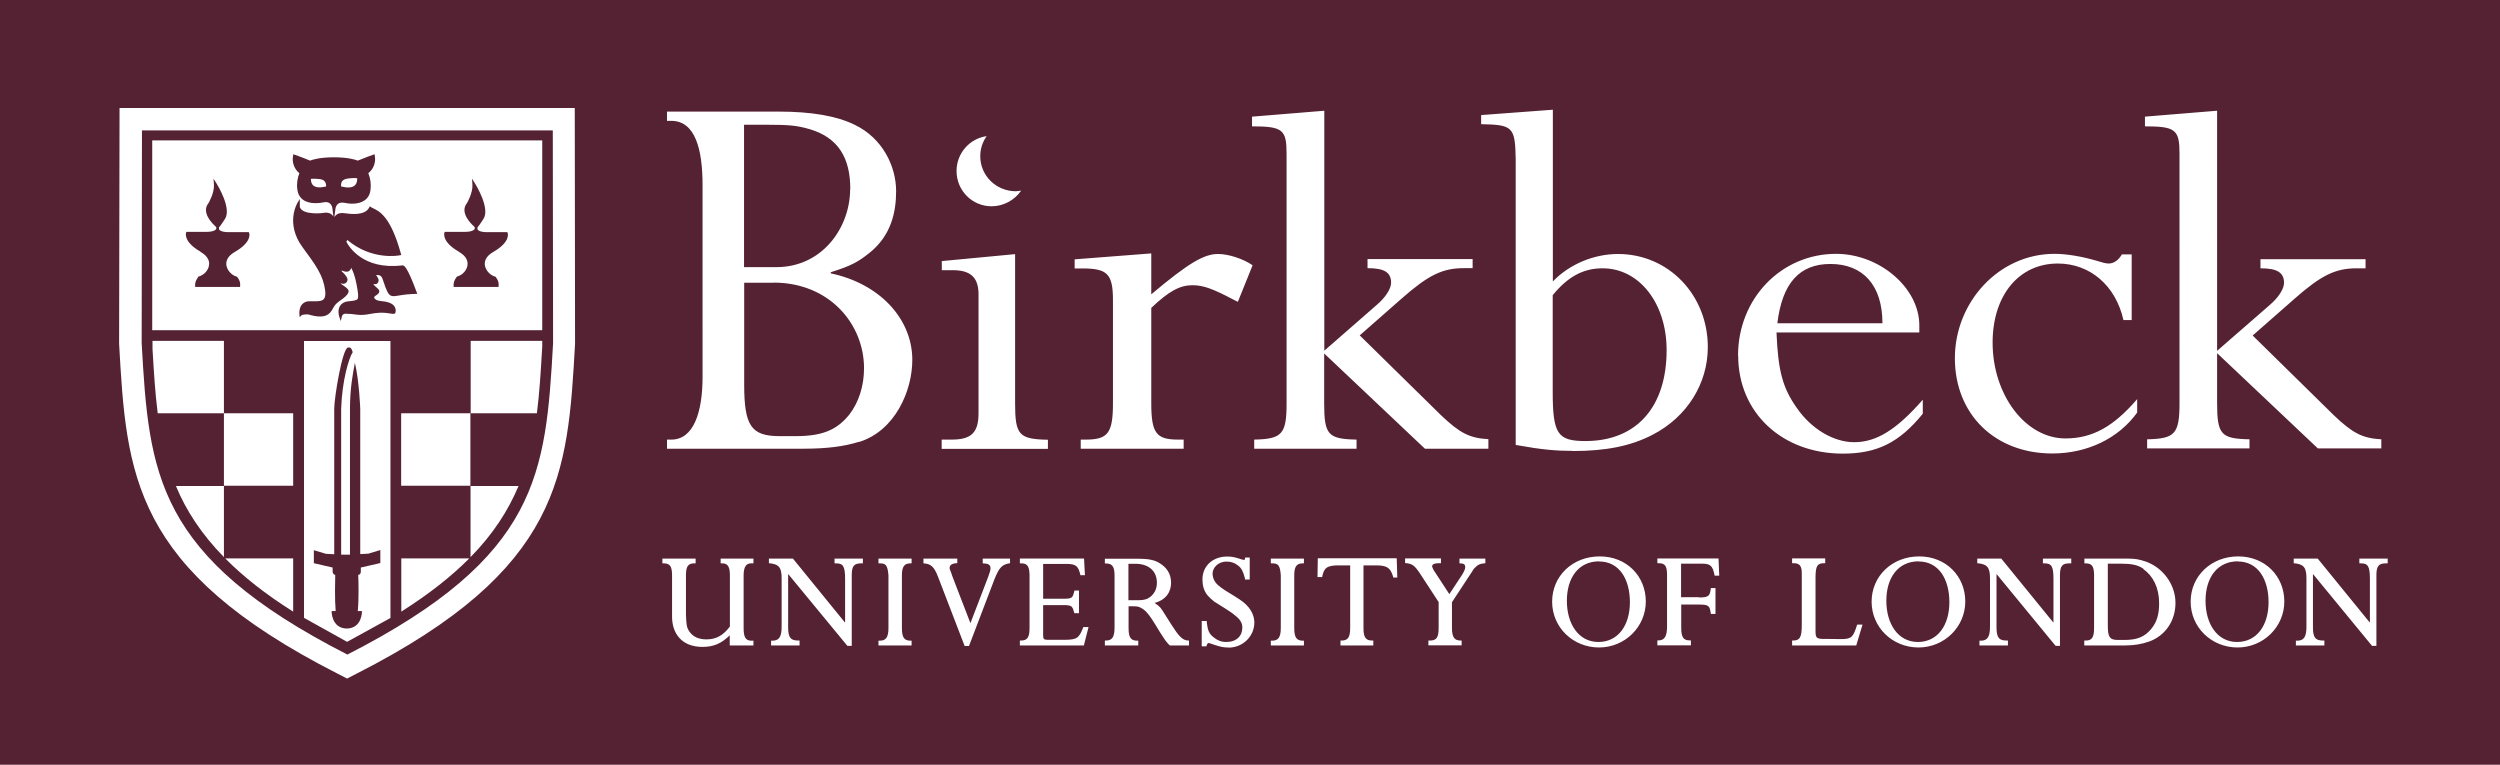
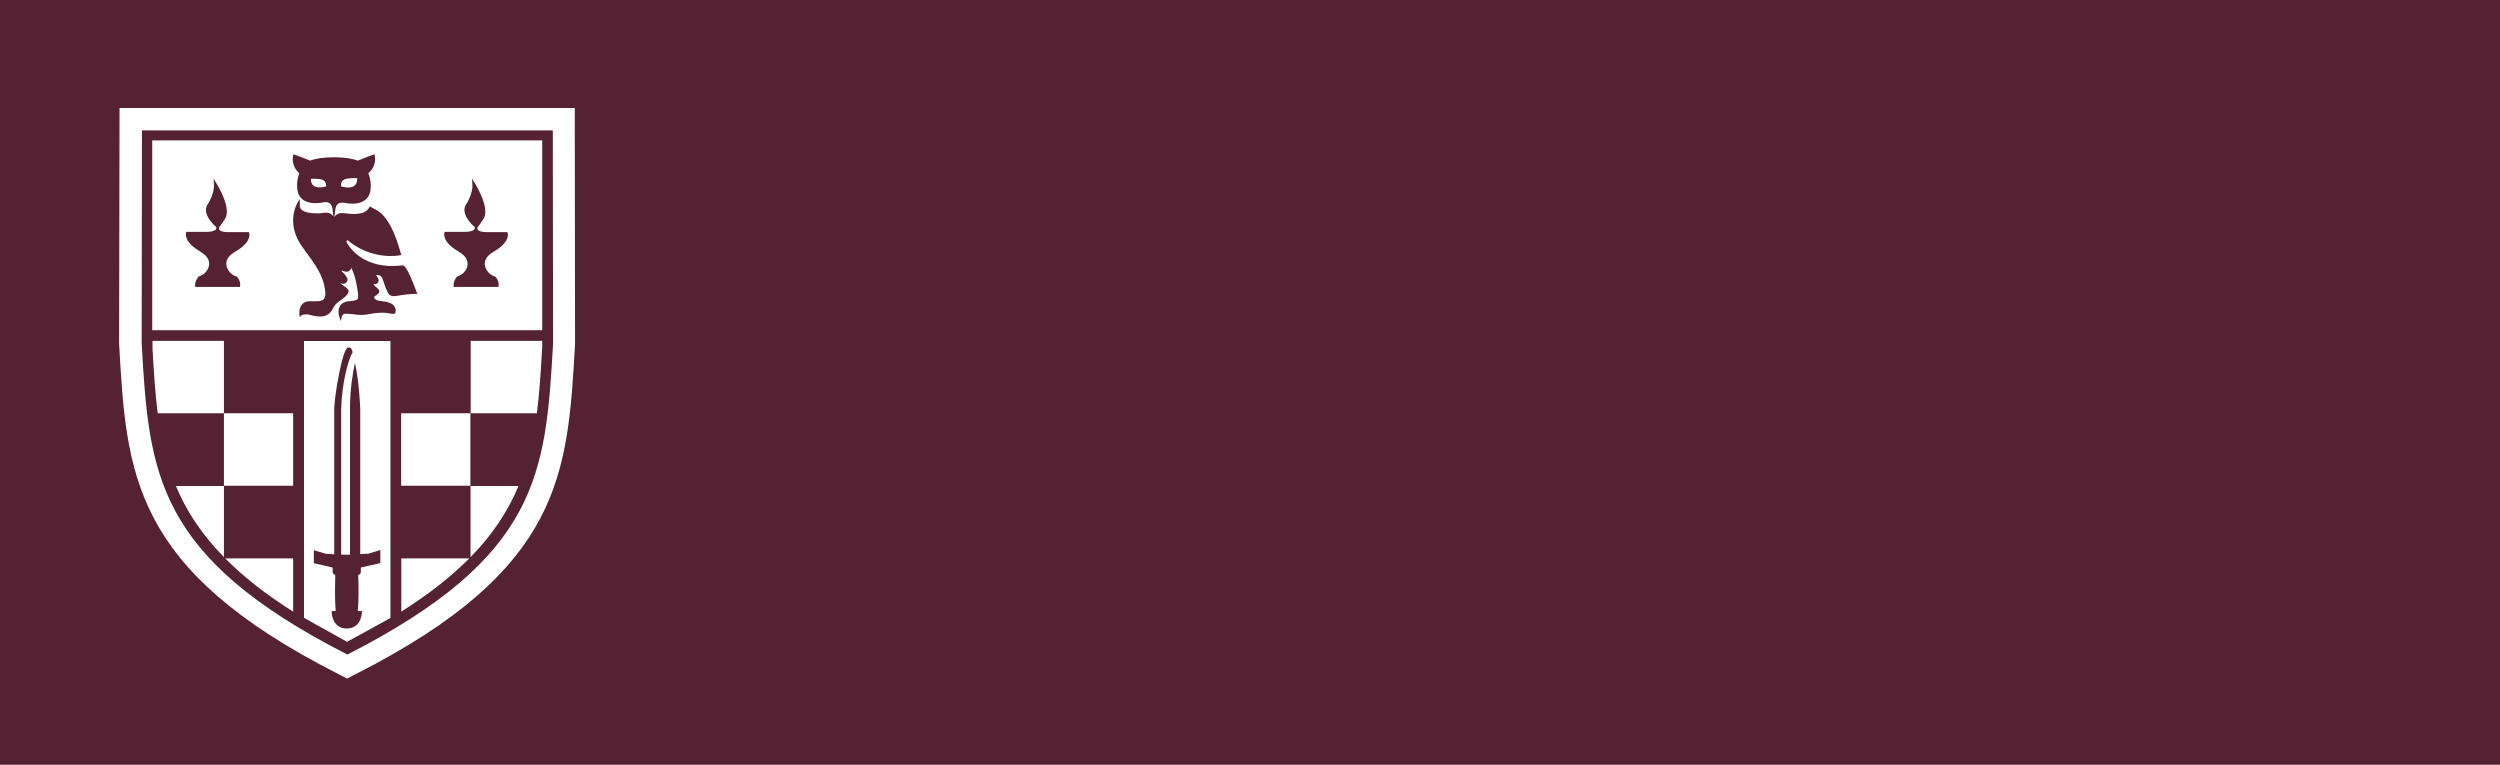
<svg xmlns="http://www.w3.org/2000/svg" id="_レイヤー_2" viewBox="0 0 172.94 52.9">
  <defs>
    <style>.cls-1{fill:#552234;}.cls-1,.cls-2{fill-rule:evenodd;}.cls-2{fill:#fff;}</style>
  </defs>
  <g id="_レイヤー_1-2">
    <path class="cls-1" d="M0,52.9H172.94V0H0" />
-     <path class="cls-2" d="M165.15,38.97h-.09c-.49,0-.67,.16-.67,.81v4.9h-.3l-4.07-4.95h-.02v3.65c0,.75,.18,.93,.71,.93h.08v.34h-1.97v-.33h.09c.46,0,.64-.26,.64-.97v-3.33c0-.74-.16-1-.88-1.06v-.32h1.66l3.59,4.41h.02v-3.01c0-.91-.16-1.07-.64-1.07h-.09v-.33h1.96v.33h0Zm-10.36,5.82c-1.82,0-3.25-1.4-3.25-3.17s1.42-3.13,3.29-3.13,3.19,1.38,3.19,3.12-1.43,3.18-3.24,3.18h0Zm-6.13-.41c-.47,.17-1.01,.27-1.67,.27h-2.81v-.34h.1c.43,0,.58-.21,.58-.87v-3.65c0-.66-.18-.82-.6-.82h-.07v-.33h2.48c.76,0,1.03,0,1.41,.1,.24,.06,.48,.14,.71,.26,1.01,.51,1.7,1.57,1.7,2.71,0,1.22-.69,2.26-1.82,2.67Zm-5.4-5.41h-.09c-.49,0-.67,.16-.67,.81v4.9h-.3l-4.07-4.95h-.02v3.65c0,.75,.18,.93,.71,.93h.08v.34h-1.97v-.33h.09c.46,0,.64-.26,.64-.97v-3.33c0-.74-.16-1-.88-1.06v-.32h1.66l3.59,4.41h.02v-3.01c0-.91-.16-1.07-.64-1.07h-.09v-.33h1.96v.33h0Zm-10.54,5.82c-1.82,0-3.25-1.4-3.25-3.17s1.42-3.13,3.29-3.13,3.19,1.38,3.19,3.12-1.43,3.18-3.24,3.18h0Zm-4.3-.14h-4.45v-.34h.06c.47,0,.61-.22,.61-1.06v-3.54c.01-.59-.16-.75-.58-.75h-.09v-.33h2.29v.33h-.06c-.47,0-.61,.16-.61,1v3.3s0,.37,0,.37c0,.46,.04,.55,.5,.57h.34s.94,.01,.94,.01c.73,0,.83-.15,1.1-1h.37s-.43,1.43-.43,1.43Zm-10.88-3.32c.66,0,.75-.1,.81-.65h.32v1.79h-.32c-.07-.57-.15-.65-.82-.65h-1.23v1.61c0,.66,.16,.87,.59,.87h.08v.34h-2.32v-.34h.08c.43,0,.59-.31,.59-.97v-3.54c0-.66-.15-.83-.58-.83h-.09v-.33h4.23l.05,1.19h-.32c-.13-.67-.26-.83-.9-.83h-1.42v2.32h1.24Zm-6.92,3.46c-1.82,0-3.25-1.4-3.25-3.17s1.41-3.13,3.29-3.13,3.19,1.38,3.19,3.12-1.43,3.18-3.24,3.18h0Zm-7.87-5.83c-.39,.03-.52,.1-.79,.38l-.12,.19-1.4,2.13v1.77c0,.66,.18,.88,.6,.88h.07v.33h-2.3v-.33h.11c.46,0,.6-.22,.6-.88v-1.78l-1.26-1.93c-.41-.63-.58-.73-1.06-.77v-.32h2.48v.33h-.12c-.3,0-.48,.05-.49,.21,0,.06,.04,.14,.1,.26l.11,.17,.98,1.5,.87-1.32c.13-.21,.23-.41,.23-.54,0-.22-.13-.27-.4-.27v-.33h1.79v.32h0Zm-6.37,.98l-.02-.08c-.18-.57-.4-.75-1.17-.75h-.87v4.36c0,.64,.18,.84,.59,.84h.09v.34h-2.27v-.34h.07c.44,0,.6-.21,.6-.87v-4.33h-.79c-.83,0-1.03,.18-1.15,.81h-.32l.02-1.3h5.46l.04,1.33h-.29Zm-6.18-.97h-.07c-.44,0-.6,.22-.6,.84v3.64c0,.66,.17,.87,.6,.87h.07v.33h-2.29v-.33h.08c.43,0,.61-.22,.61-.88v-3.64c-.05-.72-.19-.83-.61-.83h-.08v-.33h2.29v.33Zm-5.24,5.82c-.32,0-.48-.03-.98-.19-.24-.08-.32-.12-.37-.12-.07,0-.11,.07-.16,.23h-.32v-1.75h.35v.11c.07,.54,.15,.77,.49,1.03,.25,.2,.52,.31,.85,.31,.72,0,1.12-.42,1.12-1,0-.25-.1-.52-.46-.8-.22-.19-.46-.35-.7-.5-.38-.25-.65-.4-.78-.49-.17-.13-.33-.28-.47-.44-.26-.32-.35-.69-.35-1.1,0-.95,.74-1.58,1.7-1.58,.3,0,.48,.03,.83,.14,.21,.07,.25,.08,.32,.09,.08,0,.1-.04,.1-.12v-.04s.32,0,.32,0v1.52h-.33v-.08c-.12-.46-.23-.71-.49-.9-.23-.18-.5-.27-.79-.26-.6,0-.98,.45-.96,.87,.01,.25,.12,.52,.36,.74,.14,.13,.35,.28,.54,.4,.13,.08,.33,.21,.65,.4,.48,.3,.72,.48,.94,.75,.26,.32,.4,.69,.4,1.06,0,.93-.78,1.73-1.79,1.73h0Zm-5.32-23.5v6.59c0,2.08,.34,2.53,1.86,2.53h.38v.63h-7.12v-.63h.34c1.55,0,1.89-.45,1.89-2.53v-7.11c0-1.82-.38-2.2-2.12-2.2h-.53v-.63l5.3-.41v2.83c2.57-2.16,3.64-2.79,4.62-2.79,.72,0,1.74,.33,2.39,.78l-1.02,2.53-.3-.15c-1.4-.74-2.08-1-2.84-1-.87,0-1.63,.41-2.84,1.56h0Zm-4.66,23.36h-4.43v-.34h.08c.43,0,.59-.21,.59-.87v-3.64c-.01-.66-.17-.83-.59-.83h-.08v-.33h4.44l.06,1.15h-.31c-.14-.61-.29-.78-.95-.78h-1.63v2.41h1.36c.65,0,.68-.05,.79-.51,.01-.01,.01-.03,.02-.06h.31v1.57h-.32c-.14-.5-.15-.56-.79-.56h-1.37v2.03c0,.4,.04,.37,.6,.37h.88c.89,0,1.01-.14,1.3-.88h.36l-.32,1.26h0Zm-5.11-5.69c-.53,.09-.73,.25-1.07,1.09l-1.77,4.64h-.3l-1.83-4.76c-.28-.74-.51-.93-1.02-.96v-.33h2.34v.32c-.32,0-.53,.11-.53,.32,0,.09,.01,.09,.12,.37l.06,.19,1.26,3.27,1.23-3.21c.09-.26,.16-.44,.16-.58,0-.26-.16-.34-.54-.35v-.33h1.89v.32h0Zm-6.81,.01h-.07c-.43,0-.6,.22-.6,.84v3.64c0,.66,.17,.87,.6,.87h.07v.33h-2.29v-.33h.08c.43,0,.61-.22,.61-.88v-3.64c-.06-.72-.19-.83-.61-.83h-.08v-.33h2.29v.33Zm-3.38,0h-.09c-.49,0-.67,.16-.67,.81v4.9h-.3l-4.08-4.95h-.02v3.65c0,.75,.18,.93,.71,.93h.08v.34h-1.97v-.33h.09c.46,0,.64-.26,.64-.97v-3.33c0-.74-.16-1-.88-1.06v-.32h1.66l3.59,4.41h.02v-3.01c0-.91-.16-1.07-.64-1.07h-.09v-.33h1.96v.33h0Zm-7.56,0h-.16c-.29,0-.52,.17-.52,.83v3.64c0,.56,.1,.88,.52,.88h.16v.33h-1.64v-.7c-.57,.56-1.11,.8-1.89,.8-1.41,0-2.12-.91-2.1-2.15v-2.8c0-.66-.17-.83-.59-.83h-.08v-.33h2.3v.33h-.07c-.43,0-.6,.17-.6,.83v2.7c.03,.65,.03,.89,.24,1.19,.25,.36,.64,.54,1.18,.54,.69,0,1.17-.29,1.62-.89v-3.36s0-.18,0-.18c0-.51-.1-.83-.52-.83h-.12v-.33h2.27v.33h0Zm16.11-29.55h.02c-.28,.4-.44,.87-.44,1.39,0,1.34,1.1,2.42,2.46,2.42l.37-.04c-.47,.67-1.23,1.08-2.05,1.08-1.34,0-2.42-1.09-2.42-2.44,0-1.21,.88-2.23,2.06-2.41Zm80.14-1.35l5-.41V24.27l3.64-3.17c.61-.52,.99-1.12,.99-1.53,0-.71-.46-1.01-1.63-1.01v-.63h7.27v.63h-.61c-1.48,0-2.46,.48-4.32,2.12l-2.88,2.53,5.61,5.51c1.29,1.23,1.97,1.6,3.29,1.67v.63h-4.39l-6.97-6.59v3.43c0,2.2,.26,2.49,2.24,2.53v.63h-7.08v-.63c1.93-.04,2.24-.37,2.24-2.53V10.64c0-1.67-.27-1.9-2.39-1.9,0,0,0-.67,0-.67Zm-6.25,9.49c.87,0,1.93,.19,2.92,.48,.34,.11,.64,.19,.83,.19,.34,0,.68-.22,.91-.63h.68v4.54h-.57c-.53-2.38-2.31-3.91-4.54-3.91-2.69,0-4.51,2.2-4.51,5.47,0,3.61,2.27,6.63,5.04,6.63,1.86,0,3.33-.82,4.96-2.72v.93c-1.29,1.79-3.45,2.83-5.87,2.83-3.98,0-6.74-2.72-6.74-6.59s3.03-7.22,6.89-7.22Zm-21.89,7.04c0-3.95,2.99-7.04,6.78-7.04,3.03,0,5.79,2.38,5.76,4.99v.45h-9.88c.11,2.64,.42,3.83,1.4,5.21,.99,1.45,2.54,2.38,3.98,2.38,1.55,0,2.95-.89,4.74-2.94v.97c-1.63,2.01-3.18,2.76-5.53,2.76-4.2,0-7.24-2.83-7.24-6.78h0Zm-11.44,6.59c-1.14,0-2.12-.08-3.94-.41V11.01c-.04-2.23-.19-2.38-2.39-2.42v-.63l4.96-.37v11.88c1.14-1.19,2.84-1.9,4.51-1.9,3.49,0,6.21,2.83,6.21,6.44,0,2.53-1.44,4.84-3.83,6.07-1.51,.78-3.22,1.12-5.53,1.12h0Zm-5.83-.15h-4.39l-6.97-6.59v3.43c0,2.2,.26,2.49,2.24,2.53v.63h-7.08v-.63c1.93-.04,2.24-.37,2.24-2.53V10.64c0-1.67-.26-1.9-2.39-1.9v-.67l5-.41V24.26l3.63-3.17c.61-.52,.99-1.12,.99-1.53,0-.71-.45-1.01-1.63-1.01v-.63h7.27v.63h-.61c-1.48,0-2.46,.48-4.32,2.12l-2.88,2.53,5.61,5.51c1.29,1.23,1.97,1.6,3.29,1.67v.63h0Zm-20.7,13.61h-1.34c-.24-.25-.28-.28-.73-1-.39-.65-.65-1.06-.85-1.27-.1-.12-.22-.22-.36-.3-.2-.12-.3-.14-.61-.14h-.3v1.52c0,.66,.17,.86,.6,.86h.07v.33h-2.31v-.34h.07c.43,0,.6-.24,.6-.9v-3.59c0-.66-.18-.84-.6-.84h-.07v-.33h2.26c.69,0,1.13,.07,1.48,.28,.49,.28,.84,.72,.84,1.38,0,.62-.33,1.18-1.14,1.4,.39,.26,.42,.32,.7,.77l.45,.71c.5,.79,.78,1.12,1.18,1.12h.05v.33s0,0,0,0Zm-17.11-14.24h.68c1.36,0,1.86-.48,1.86-1.82v-8.23c0-1.15-.53-1.67-1.78-1.67h-.76v-.63l5.07-.48v10.31c0,2.2,.26,2.49,2.27,2.53v.63h-7.35v-.63h0Zm-5.72,.15c-1.03,.32-2.2,.48-3.86,.48h-9.43v-.63h.3c1.55,0,2.16-1.91,2.16-4.33V12.79c0-2.42-.49-4.43-2.16-4.43h-.3v-.64h7.73c2.27,0,4,.3,5.25,.91,1.94,.93,2.87,2.88,2.87,4.59,0,1.45-.34,3.07-1.84,4.27-.79,.63-1.27,.9-2.68,1.34v.08c3.37,.71,5.64,3.13,5.64,5.99,0,2.12-1.18,4.89-3.67,5.67Z" />
    <path class="cls-1" d="M58.82,13.07c0-2.08-.78-3.57-2.9-4.16-.82-.23-1.38-.28-2.82-.28h-1.63v9.85h2.23c3.18,0,5.11-2.73,5.11-5.41Zm95.99,25.76c-1.43,0-2.24,1.13-2.24,2.73s.81,2.85,2.18,2.85,2.18-1.16,2.18-2.75-.73-2.82-2.13-2.82Zm-22.08,0c-1.43,0-2.24,1.13-2.24,2.73s.81,2.85,2.18,2.85,2.18-1.16,2.18-2.75-.73-2.82-2.13-2.82Zm-21.87-20.27c-1.36,0-2.42,.6-3.45,1.86v6.67c0,2.94,.34,3.42,2.27,3.42,3.52,0,5.61-2.35,5.61-6.29,0-3.24-1.89-5.66-4.43-5.66h0Zm15.76-.3c-2.12,0-3.33,1.3-3.67,4.1h7.27c0-2.61-1.33-4.1-3.6-4.1Zm-48.04,20.74h-.52s0,2.52,0,2.52h.7c.39,0,.62-.07,.85-.26,.28-.25,.42-.56,.42-.95,0-.79-.54-1.29-1.44-1.31Zm32.05-.17c-1.43,0-2.24,1.13-2.24,2.73s.81,2.85,2.18,2.85,2.18-1.16,2.18-2.75-.73-2.82-2.13-2.82Zm37.65,.52c-.4-.28-.84-.36-1.64-.36h-.83v4.25c0,.8,.1,1.03,.7,1.03h.45c.9,0,1.41-.23,1.85-.76,.39-.47,.55-1,.55-1.78,0-1.08-.42-1.89-1.1-2.37h0ZM53.52,19.56h-2.04v7.04c0,2.87,.49,3.57,2.46,3.57h1.1c1.82,0,2.84-.41,3.71-1.49,.64-.82,1.02-1.97,1.02-3.2,0-3.09-2.42-5.93-6.25-5.93h0Z" />
    <path class="cls-2" d="M24.02,9.02H9.82l-.02,14.72c.51,9.03,.95,14.76,14.23,21.54,13.28-6.78,13.72-12.51,14.23-21.54l-.02-14.72s-14.2,0-14.2,0Zm3.74,33.29v-3.68h4.7c-1.22,1.23-2.76,2.45-4.7,3.68h0Zm4.79-3.77v-4.92h3.32c-.71,1.69-1.75,3.32-3.32,4.92Zm-12.27,3.77c-1.94-1.22-3.47-2.44-4.7-3.68h4.7s0,3.68,0,3.68Zm-4.79-3.77c-1.57-1.61-2.62-3.23-3.32-4.92h3.32v4.92Zm12.27-4.94h4.78v-5.01h-4.79s0,5.01,0,5.01Zm-12.27,0h4.79v-5.01h-4.79v5.01h0Zm11.52,9.15l-3,1.65-2.98-1.66V23.59h5.98v19.16Zm10.49-18.69v.08c-.09,1.56-.18,3.03-.36,4.45h-4.58v-5.01h4.95s0,.47,0,.47Zm-22.01,4.53h-4.58c-.18-1.42-.27-2.9-.36-4.46v-.04s0-.04,0-.04v-.47s4.94,0,4.94,0v5.01Zm-4.96-5.75h26.98V9.71H10.53s0,13.13,0,13.13Zm10.98-10.47c.07,0,.24-.02,.61,.02,.17,.02,.29,.08,.36,.18,.06,.1,.09,.21,.08,.33-.42,.1-.72,.08-.89-.07-.15-.14-.17-.35-.16-.46h0Zm2.15,.18c.07-.11,.21-.17,.4-.2,.42-.05,.59-.03,.65-.02,0,.1,0,.35-.17,.5-.18,.16-.5,.18-.94,.07-.02-.12,0-.25,.06-.36Zm-2.94-.6c-.15,.37-.21,.77-.15,1.16,.04,.32,.18,.56,.41,.72,.46,.32,1.13,.22,1.39,.17,.18-.04,.33-.02,.43,.06,.16,.11,.19,.32,.19,.32l.07,.59s-.06-.08-.09-.11c-.11-.1-.26-.15-.42-.15h0s-.09,0-.09,0h-.01v.05s0-.04,0-.04c-.14,.03-1.52,.18-1.71-.4v-.56s-.19,.32-.19,.32c-.14,.28-.23,.59-.26,.91-.05,.5,.02,1.27,.63,2.1,.92,1.25,1.43,1.94,1.57,2.98,.04,.3,.01,.5-.09,.62-.14,.15-.42,.16-.72,.15-.1,0-.21,0-.31,0-.18,0-.35,.08-.47,.21-.23,.26-.19,.66-.19,.68l.02,.21,.15-.15s.24-.06,.44-.04c1.21,.36,1.5,0,1.76-.5,.11-.21,.31-.36,.51-.5,.21-.15,.42-.3,.51-.52,.08-.19-.15-.34-.35-.48-.08-.06-.17-.11-.2-.15h0s.04,0,.07,.01c.12,.05,.25,.02,.34-.07,.08-.08,.1-.2,.06-.3-.08-.16-.2-.31-.34-.43-.03-.03-.05-.06-.06-.1,.02,0,.05,.01,.07,.02,.2,.08,.36,.09,.46,.02,.08-.06,.13-.14,.14-.23,.11,.19,.26,.54,.38,1.17,.1,.54,.15,.88,.06,1-.07,.09-.26,.11-.58,.15h-.05c-.27,.03-.46,.14-.57,.31-.2,.3-.08,.7-.07,.72l.11,.34,.09-.35c.02-.09,.14-.17,.25-.16,.06,0,.11,0,.17,.01,.12,0,.28,.01,.63,.06,.32,.04,.62,0,.93-.06,.21-.04,.44-.07,.68-.08,.31,0,.54,.03,.7,.06,.17,.03,.31,.05,.34-.08,.04-.15,0-.32-.09-.44-.15-.2-.47-.31-.96-.35-.24-.02-.4-.13-.42-.22-.01-.05,.01-.09,.07-.13,.17-.11,.27-.19,.28-.3,.01-.09-.06-.15-.08-.18-.04-.04-.08-.08-.12-.11-.08-.07-.19-.18-.2-.2,0-.02,.01-.02,.01-.03,0,0,.02,0,.03,0,.06,.01,.18,.04,.27-.11,.11-.17-.02-.37-.14-.51,.24-.02,.37,.02,.46,.28l.1,.29c.07,.21,.11,.33,.22,.56,.18,.37,.37,.36,.76,.29,.39-.07,.78-.11,1.18-.12h.14l-.05-.13c-.66-1.79-.87-1.83-.95-1.84-.02,0-.05,0-.07,0-2.71,.32-3.69-1.34-3.84-1.64l.07-.12c1.68,1.42,3.54,1.08,3.62,1.06l.11-.02-.03-.1c-.7-2.56-1.49-2.93-1.91-3.13-.06-.03-.11-.05-.15-.08l-.09-.06-.05,.1c-.31,.57-1.3,.43-1.68,.38-.04,0-.07,0-.11-.01-.21-.02-.38,.03-.51,.15-.04,.04-.07,.08-.1,.12l.08-.6s.03-.21,.19-.32c.11-.08,.25-.09,.43-.06,.27,.06,.93,.15,1.39-.17,.23-.16,.37-.4,.41-.72,.05-.4,0-.79-.15-1.16,.36-.29,.53-.74,.45-1.19l-.02-.12-.12,.04s-.66,.24-1.04,.4c-.15-.06-.66-.23-1.65-.23s-1.5,.17-1.65,.23c-.34-.14-.69-.28-1.04-.4l-.12-.04-.02,.12c-.08,.45,.09,.91,.44,1.19h0Zm3.46,31.54s-.07,0-.11,0c-.04,0-.07,0-.11,0h.22Zm-1.17-3.94s.01,.19,.18,.22c-.01,.46-.04,1.66,.03,2.5h-.28s-.03,1.19,1.05,1.21c1.08-.02,1.05-1.21,1.05-1.21h-.29c.08-.84,.05-2.04,.03-2.5,.17-.03,.18-.17,.18-.22v-.29h0l1.35-.31v-.9l-.83,.25-.56,.03v-10.06s-.07-1.92-.37-3.17c-.15,.78-.34,1.78-.34,3.19v10.08h-.22s-.39,0-.39,0v-10.09c.06-1.96,.54-3.53,.8-3.92-.12-.34-.15-.32-.32-.32-.39,0-.96,3.46-.96,4.24v10.06l-.58-.03-.83-.25v.9l1.3,.3s0,.3,0,.3Zm8.75-22.12c.54,.31,.61,.67,.58,.91-.04,.35-.34,.68-.69,.78h-.03s-.02,.03-.02,.03c-.01,.01-.25,.29-.22,.61v.09h3.11v-.09c.05-.32-.2-.6-.21-.61l-.02-.02h-.03c-.35-.11-.64-.44-.69-.79-.03-.24,.04-.6,.58-.91,1.2-.69,1.01-1.27,1-1.3l-.03-.07h-1.4c-.6,0-.66-.2-.66-.2v-.13c.06-.06,.18-.22,.41-.58,.49-.73-.53-2.37-.57-2.44l-.22-.35,.03,.4c.04,.58-.37,1.28-.37,1.28-.55,.66,.3,1.47,.5,1.64v.03s.03,0,.03,0v.12s-.07,.21-.68,.21h-1.4l-.02,.07s-.21,.61,1,1.3h0Zm-17.88,0c.54,.31,.62,.67,.58,.91-.04,.35-.34,.68-.69,.78h-.03s-.02,.03-.02,.03c0,.01-.25,.29-.22,.61v.09h3.11v-.09c.05-.32-.2-.6-.21-.61l-.02-.02h-.03c-.35-.11-.64-.44-.69-.79-.03-.24,.04-.6,.58-.91,1.2-.69,1.01-1.27,1-1.3l-.03-.07h-1.4c-.6,0-.66-.2-.66-.2v-.13c.06-.06,.18-.22,.41-.58,.49-.73-.53-2.37-.57-2.44l-.22-.35,.03,.4c.04,.58-.37,1.28-.37,1.28-.55,.66,.3,1.47,.5,1.64v.03s.03,0,.03,0v.12s-.07,.21-.67,.21h-1.4l-.02,.07s-.21,.61,1,1.3Zm25.9,6.31v.04c-.51,9.04-.88,15.58-15.11,22.82l-.66,.34h0s0,0,0,0h0s-.66-.34-.66-.34c-14.23-7.24-14.6-13.78-15.11-22.82v-.04s0-.04,0-.04l.03-16.23h31.49l.02,16.23v.04h0Z" />
  </g>
</svg>